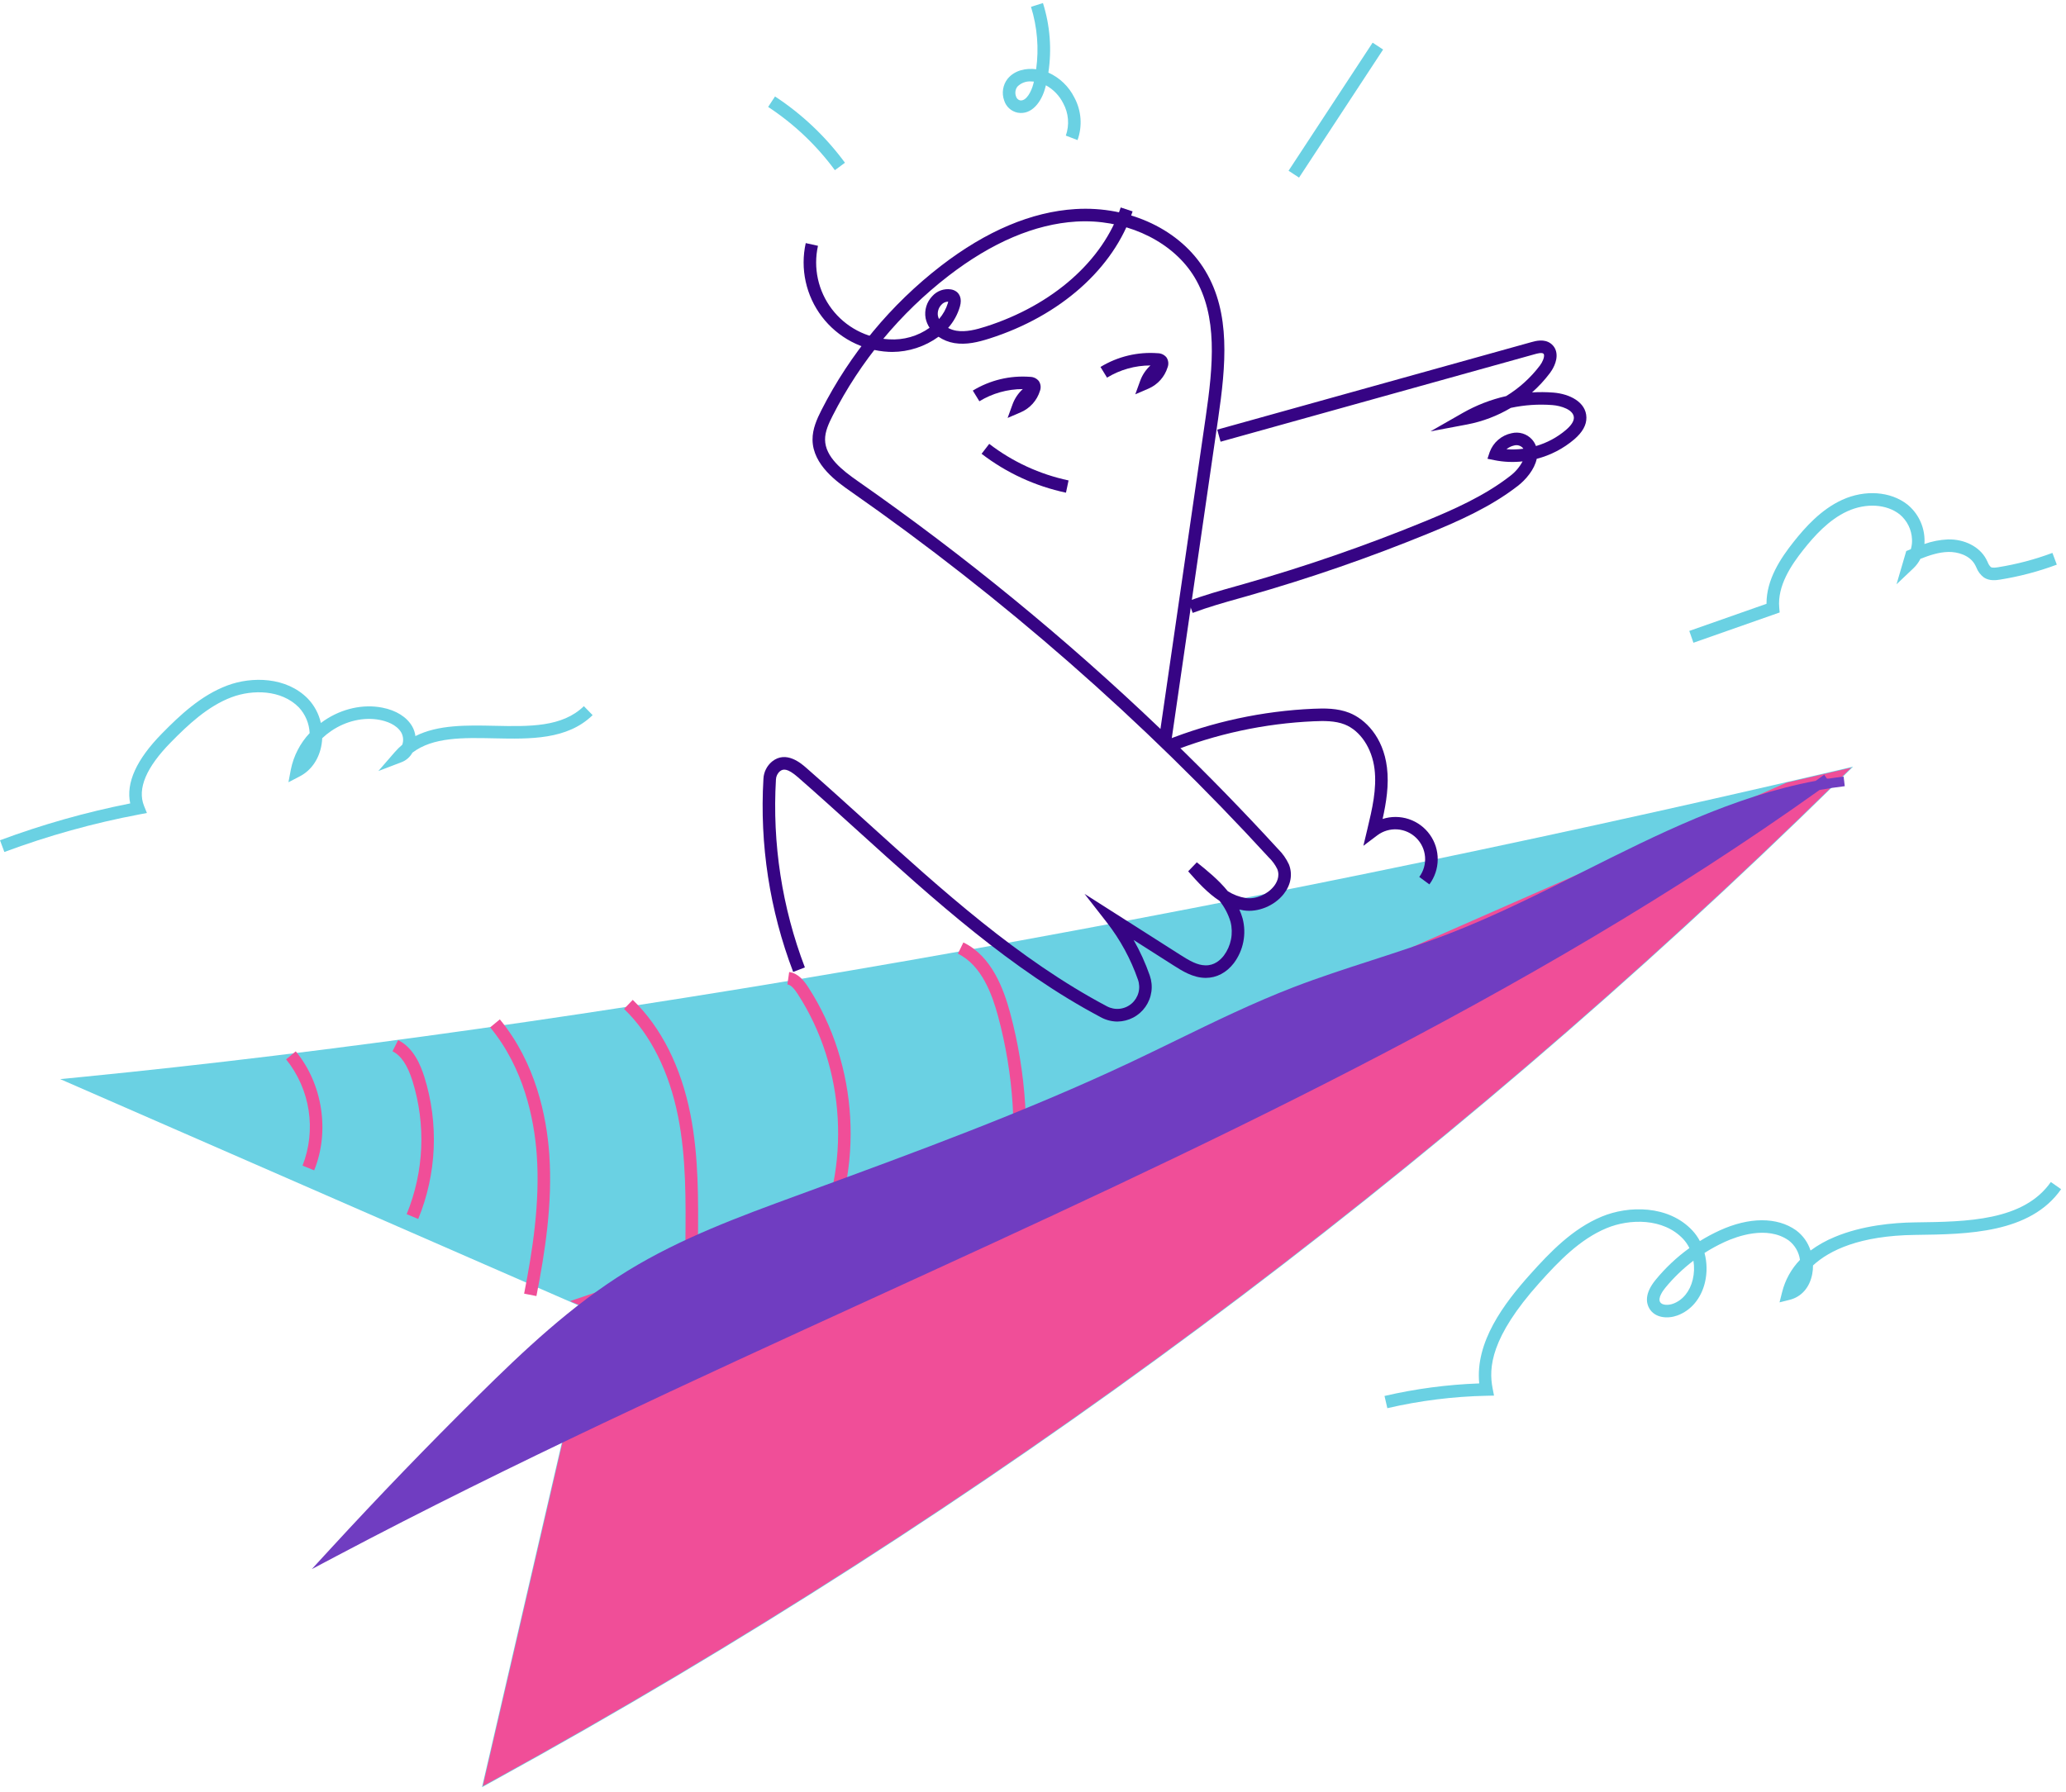
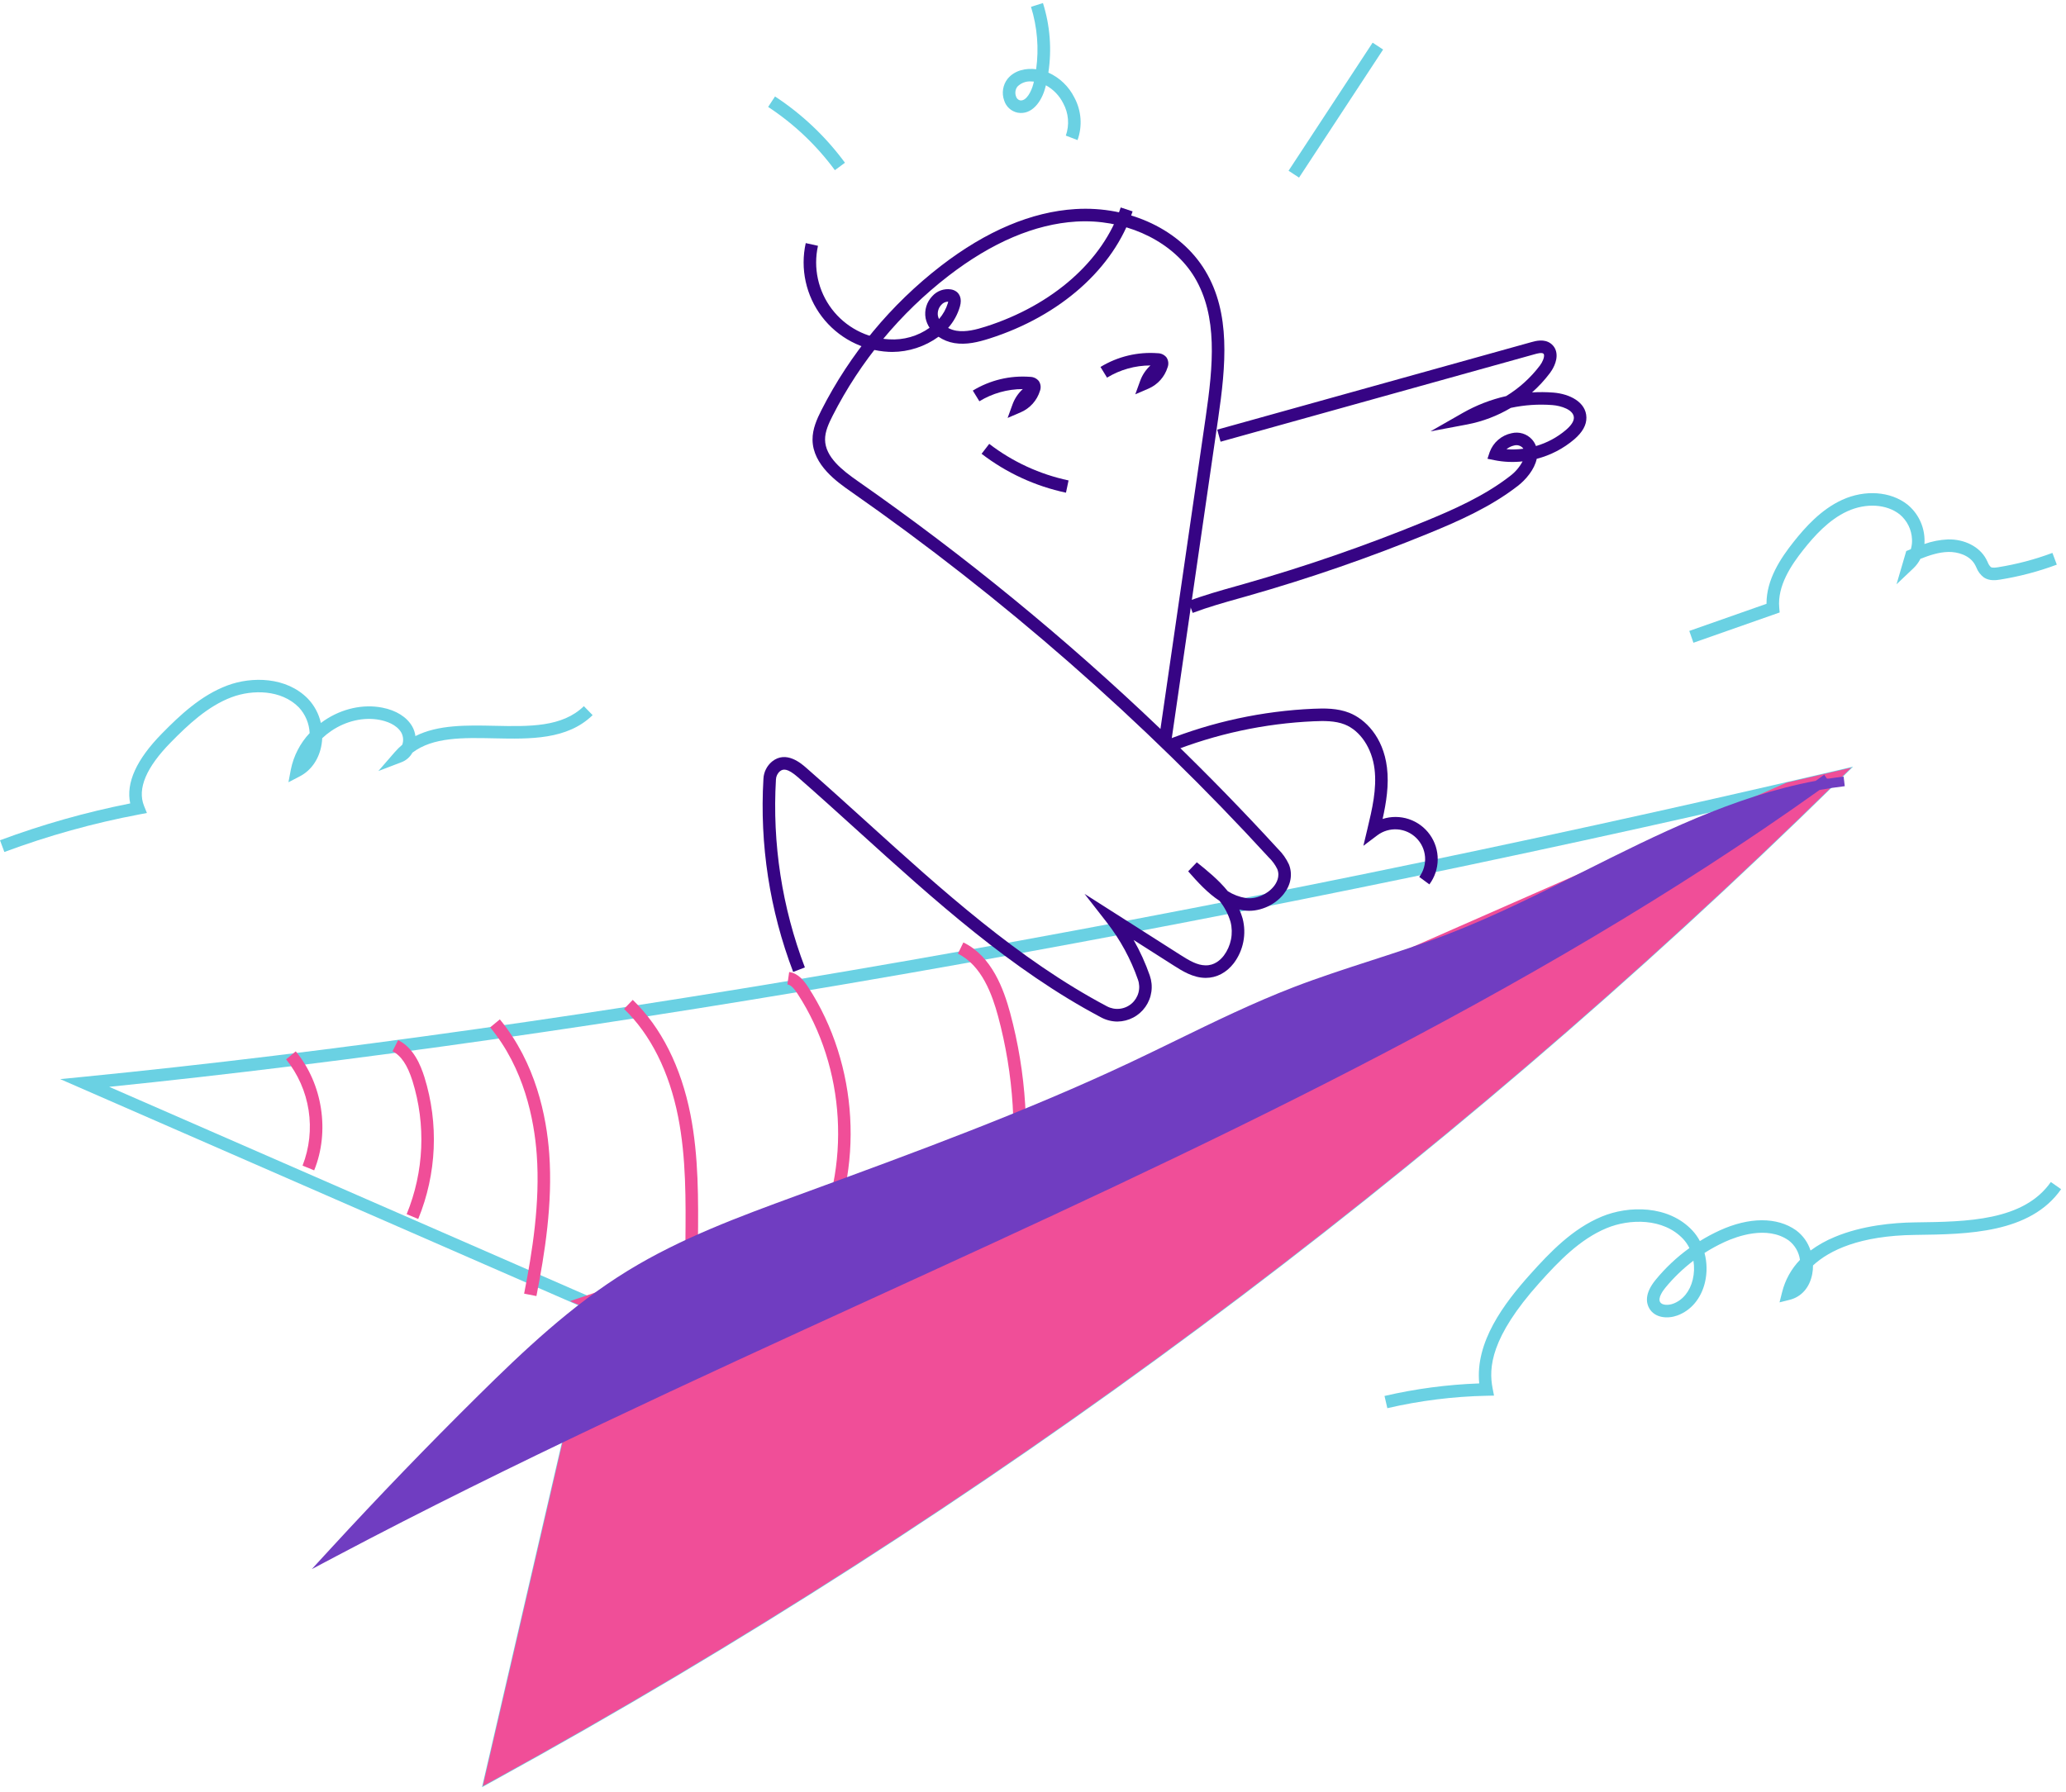
<svg xmlns="http://www.w3.org/2000/svg" width="317" height="275" viewBox="0 0 317 275" fill="none">
  <g clip-path="url(#clip0_546_449)">
-     <path d="M12.998 166.213C93.927 158.216 194.578 139.629 281.21 119.379C219.903 179.541 150.651 231.029 75.38 272.41L91.992 200.71L12.998 166.213Z" fill="#6AD1E3" />
    <path d="M73.958 274.288L90.874 201.271L9.235 165.618L12.903 165.255C87.559 157.878 185.274 140.815 280.992 118.442L284.331 117.661L281.884 120.064C220.526 180.302 151.201 231.844 75.843 273.252L73.958 274.288ZM16.75 166.802L93.109 200.149L76.804 270.529C150.274 229.938 217.97 179.679 278.082 121.096C184.916 142.742 90.124 159.319 16.751 166.803" fill="#6AD1E3" />
    <path d="M105.177 201.583L103.48 200.678C105.104 197.636 105.138 193.886 105.169 190.577C105.228 184.247 105.29 177.701 104.054 171.421C102.691 164.489 99.82 158.757 95.752 154.844L97.085 153.458C101.439 157.646 104.501 163.729 105.941 171.05C107.214 177.523 107.152 184.169 107.092 190.595C107.059 194.124 107.022 198.125 105.178 201.583" fill="#F04E98" />
    <path d="M126.332 192.095L124.61 191.237C130.649 179.101 129.777 163.913 122.39 152.546C121.952 151.873 121.423 151.173 120.815 151.086L121.089 149.182C122.458 149.38 123.329 150.464 124.002 151.499C131.753 163.425 132.667 179.36 126.332 192.094" fill="#F04E98" />
    <path d="M156.758 183.707L154.854 183.439C156.133 174.26 155.55 164.917 153.14 155.969C152.255 152.7 150.651 148.148 146.979 146.373L147.816 144.642C152.196 146.761 154.012 151.834 154.996 155.465C157.474 164.666 158.073 174.271 156.758 183.707Z" fill="#F04E98" />
    <path d="M153.189 174.216C132.349 183.373 111.468 192.54 89.897 199.796L91.992 200.71C86.455 224.61 80.918 248.51 75.381 272.41C150.651 231.029 219.904 179.541 281.211 119.379C278.948 119.907 276.674 120.435 274.391 120.962L202.119 152.718L153.189 174.216Z" fill="#F04E98" />
    <path d="M74.081 274.126L90.971 201.223L87.458 199.689L89.616 198.963C111.23 191.694 132.381 182.401 152.835 173.413L274.113 120.125L274.193 120.107C276.474 119.58 278.746 119.053 281.01 118.525L284.061 117.811L281.825 120.006C220.473 180.238 151.154 231.776 75.803 273.18L74.081 274.126ZM92.326 199.898L93.011 200.198L76.68 270.692C150.307 230.034 218.138 179.668 278.353 120.947C277.127 121.231 275.899 121.515 274.668 121.799L153.541 175.021C133.729 183.726 113.264 192.719 92.326 199.898Z" fill="#F04E98" />
    <path d="M280.331 119.506C210.484 169.849 127.411 197.898 51.301 238.152C58.644 230.165 66.174 222.356 73.892 214.724C80.956 207.739 88.241 200.854 96.709 195.66C104.727 190.741 113.619 187.453 122.45 184.214C139.777 177.858 157.156 171.556 173.847 163.68C182.119 159.778 190.224 155.487 198.76 152.199C206.56 149.194 214.669 147.045 222.47 144.039C242.818 136.198 261.312 122.481 282.968 119.921" fill="#703DC1" />
    <path d="M47.839 240.823L50.755 237.65C58.075 229.689 65.683 221.798 73.37 214.197C80.232 207.412 87.656 200.342 96.32 195.028C104.508 190.005 113.499 186.707 122.195 183.518L124.164 182.796C140.554 176.787 157.502 170.573 173.53 163.01C175.832 161.924 178.161 160.788 180.414 159.69C186.261 156.839 192.307 153.89 198.492 151.507C202.411 149.997 206.465 148.684 210.385 147.415C214.286 146.151 218.32 144.844 222.202 143.349C229.252 140.632 236.204 137.145 242.927 133.77C254.287 128.069 265.996 122.194 278.594 119.841C279.028 119.531 279.464 119.218 279.897 118.906L280.352 119.537C281.191 119.403 282.033 119.287 282.88 119.186L283.054 120.66C281.756 120.814 280.467 121.007 279.187 121.241C234.241 153.326 183.122 176.725 133.668 199.361C106.502 211.796 78.412 224.653 51.647 238.81L47.839 240.823ZM275.535 122.008C264.378 124.664 253.843 129.951 243.592 135.095C236.837 138.484 229.853 141.989 222.735 144.732C218.816 146.242 214.762 147.555 210.842 148.824C206.941 150.088 202.906 151.395 199.025 152.89C192.9 155.25 186.882 158.185 181.064 161.022C178.807 162.123 176.474 163.26 174.163 164.35C158.074 171.942 141.095 178.167 124.675 184.187L122.705 184.909C114.079 188.074 105.158 191.346 97.096 196.291C88.566 201.523 81.214 208.526 74.413 215.25C67.763 221.826 61.172 228.619 54.776 235.488C80.421 222.1 107.157 209.863 133.052 198.01C181.419 175.871 231.383 153.001 275.535 122.006" fill="#703DC1" />
    <path d="M171.458 156.784C170.583 156.78 169.722 156.561 168.95 156.147C155.188 148.866 143.278 138.074 131.759 127.637C128.709 124.875 125.557 122.018 122.43 119.283C120.793 117.851 120.137 117.999 119.671 118.371C119.487 118.526 119.338 118.719 119.233 118.936C119.127 119.153 119.068 119.389 119.059 119.63C118.48 129.452 119.993 139.285 123.498 148.478L121.702 149.166C118.099 139.716 116.544 129.609 117.14 119.514C117.165 119.005 117.296 118.506 117.526 118.051C117.755 117.596 118.076 117.193 118.47 116.869C120.622 115.146 122.936 117.171 123.697 117.836C126.835 120.582 129.994 123.446 133.05 126.212C144.48 136.569 156.3 147.278 169.849 154.447C170.448 154.766 171.129 154.897 171.803 154.822C172.477 154.747 173.113 154.471 173.627 154.028C174.141 153.586 174.509 152.998 174.683 152.343C174.858 151.687 174.83 150.994 174.603 150.355C173.503 147.191 171.893 144.229 169.837 141.585L166.408 137.186L181.088 146.541C182.507 147.446 183.695 148.14 184.966 148.158C186.325 148.189 187.252 147.347 187.788 146.649C188.33 145.918 188.703 145.075 188.88 144.182C189.057 143.29 189.033 142.369 188.811 141.486C188.461 140.309 187.886 139.211 187.116 138.255C185.358 137.111 183.828 135.465 182.31 133.726L183.635 132.344C185.12 133.535 186.935 134.986 188.389 136.778C189.223 137.306 190.154 137.662 191.128 137.823C192.627 138.054 194.445 137.298 195.454 136.028C195.85 135.533 196.442 134.527 195.982 133.381C195.659 132.72 195.222 132.12 194.692 131.61C175.423 110.592 153.906 91.751 130.528 75.425C128.498 74.008 124.718 71.37 124.672 67.506C124.652 65.825 125.365 64.272 126.037 62.946C130.433 54.298 136.696 46.736 144.373 40.805C151.341 35.436 158.282 32.503 165.003 32.087C173.348 31.57 181.172 35.29 184.936 41.564C188.852 48.088 188.102 56.032 186.905 64.279L179.762 113.515C185.379 118.95 190.828 124.549 196.109 130.311C196.8 130.989 197.362 131.787 197.768 132.667C198.365 134.163 198.071 135.824 196.958 137.224C195.525 139.029 193.006 140.058 190.836 139.724C190.606 139.689 190.381 139.645 190.16 139.592C190.361 140.036 190.528 140.494 190.661 140.963C190.967 142.134 191.004 143.358 190.771 144.545C190.538 145.732 190.041 146.851 189.315 147.819C188.193 149.28 186.668 150.081 185.011 150.081H184.941C183.024 150.055 181.377 149.007 180.056 148.163L173.941 144.266C174.931 146.006 175.761 147.832 176.42 149.722C176.697 150.518 176.782 151.368 176.665 152.203C176.549 153.038 176.236 153.834 175.751 154.524C175.267 155.214 174.625 155.779 173.879 156.171C173.133 156.564 172.304 156.774 171.461 156.783M166.483 33.963C166.031 33.963 165.577 33.977 165.122 34.005C158.791 34.397 152.205 37.198 145.546 42.328C138.096 48.083 132.019 55.422 127.753 63.814C127.159 64.987 126.58 66.237 126.595 67.483C126.626 70.135 129.21 72.159 131.629 73.847C148.054 85.317 163.575 98.03 178.056 111.875L185.001 64.003C186.146 56.112 186.877 48.535 183.285 42.553C180.141 37.312 173.507 33.963 166.481 33.963" fill="#360484" />
    <path d="M154.605 64.143L155.363 62.053C155.691 61.158 156.23 60.356 156.934 59.716H156.919C154.574 59.718 152.273 60.365 150.271 61.586L149.265 59.947C151.902 58.339 154.977 57.601 158.057 57.838C158.312 57.841 158.564 57.899 158.794 58.009C159.024 58.119 159.227 58.279 159.389 58.476C159.539 58.699 159.633 58.954 159.663 59.221C159.693 59.487 159.658 59.757 159.561 60.007C159.337 60.727 158.962 61.391 158.459 61.953C157.956 62.515 157.338 62.962 156.647 63.264L154.605 64.143Z" fill="#360484" />
    <path d="M174.194 60.517L174.953 58.426C175.281 57.532 175.82 56.73 176.524 56.089H176.509C174.163 56.091 171.863 56.738 169.861 57.959L168.855 56.32C171.492 54.712 174.568 53.974 177.647 54.211C177.902 54.214 178.153 54.272 178.384 54.382C178.614 54.492 178.817 54.652 178.979 54.849C179.129 55.071 179.223 55.327 179.253 55.594C179.283 55.86 179.248 56.13 179.151 56.38C178.927 57.1 178.552 57.764 178.049 58.326C177.546 58.888 176.928 59.335 176.237 59.637L174.194 60.517Z" fill="#360484" />
    <path d="M136.883 54.013C136.696 54.013 136.51 54.008 136.326 53.998C134.333 53.895 132.386 53.358 130.621 52.426C128.856 51.493 127.316 50.187 126.107 48.598C124.899 47.01 124.051 45.177 123.623 43.227C123.195 41.278 123.197 39.258 123.63 37.31L125.507 37.726C125.135 39.402 125.133 41.139 125.5 42.816C125.868 44.492 126.597 46.069 127.637 47.435C128.676 48.801 130.001 49.925 131.519 50.727C133.037 51.529 134.711 51.991 136.425 52.08C138.636 52.221 140.828 51.595 142.631 50.307C142.337 49.859 142.131 49.36 142.023 48.836C141.912 48.225 141.95 47.597 142.132 47.004C142.314 46.411 142.636 45.871 143.07 45.428C143.421 45.04 143.861 44.745 144.352 44.568C144.844 44.391 145.371 44.338 145.888 44.413C146.225 44.459 146.543 44.594 146.809 44.805C147.148 45.085 147.662 45.75 147.284 47.055C146.932 48.268 146.314 49.386 145.475 50.33C145.872 50.539 146.299 50.684 146.742 50.759C148.198 50.998 149.767 50.593 151.246 50.121C161.519 46.842 169.263 40.008 171.957 31.841L173.783 32.444C170.895 41.194 162.689 48.487 151.831 51.954C150.123 52.498 148.287 52.961 146.431 52.656C145.56 52.511 144.731 52.179 144.001 51.684C141.932 53.189 139.442 54.005 136.883 54.015M145.408 46.297C145.042 46.319 144.699 46.486 144.456 46.761C144.24 46.98 144.078 47.247 143.983 47.54C143.887 47.833 143.861 48.144 143.906 48.449C143.943 48.628 144.002 48.801 144.081 48.966C144.7 48.256 145.162 47.423 145.437 46.522C145.459 46.449 145.475 46.374 145.486 46.299C145.46 46.297 145.434 46.297 145.408 46.297Z" fill="#360484" />
    <path d="M163.559 75.616C158.852 74.617 154.428 72.577 150.611 69.647L151.784 68.123C155.372 70.878 159.531 72.795 163.956 73.735L163.559 75.616Z" fill="#360484" />
    <path d="M183.003 94.062L182.323 92.263C184.731 91.353 187.233 90.649 189.652 89.968L190.865 89.626C200.274 86.95 209.526 83.749 218.577 80.037C222.834 78.291 227.708 76.167 231.725 73.039C232.509 72.442 233.155 71.684 233.619 70.814C232.176 70.975 230.717 70.911 229.293 70.625L228.231 70.409L228.573 69.38C228.841 68.65 229.291 68.002 229.88 67.495C230.47 66.989 231.179 66.641 231.94 66.486C232.501 66.349 233.087 66.367 233.638 66.537C234.189 66.706 234.684 67.022 235.07 67.45C235.331 67.746 235.536 68.087 235.674 68.457C237.374 67.965 238.949 67.117 240.294 65.968C241.095 65.277 241.498 64.648 241.489 64.103C241.47 62.872 239.507 62.272 238.193 62.169C236.057 62.005 233.91 62.15 231.816 62.6C229.746 63.832 227.477 64.693 225.11 65.145L219.49 66.203L224.455 63.366C226.53 62.185 228.768 61.318 231.096 60.792C233.103 59.564 234.862 57.97 236.282 56.094C236.7 55.538 236.963 54.856 236.909 54.472C236.907 54.431 236.896 54.391 236.877 54.355C236.857 54.319 236.83 54.288 236.796 54.264C236.537 54.07 235.818 54.269 235.512 54.354L187.283 67.792L186.767 65.94L234.995 52.502C235.625 52.328 236.934 51.963 237.95 52.726C238.186 52.902 238.383 53.123 238.532 53.376C238.68 53.63 238.775 53.91 238.813 54.201C239.004 55.549 238.101 56.874 237.819 57.249C237.005 58.33 236.085 59.326 235.073 60.224C236.162 60.159 237.255 60.168 238.343 60.253C240.84 60.449 243.375 61.707 243.412 64.075C243.43 65.234 242.821 66.33 241.551 67.426C239.882 68.848 237.912 69.871 235.79 70.417C235.44 72.078 234.11 73.622 232.907 74.559C228.698 77.835 223.68 80.024 219.307 81.818C210.19 85.558 200.87 88.782 191.392 91.477L190.174 91.82C187.794 92.49 185.334 93.183 183.004 94.065M231.147 68.947C232.012 69.01 232.88 68.985 233.74 68.87C233.704 68.817 233.665 68.766 233.623 68.718C233.457 68.549 233.249 68.427 233.019 68.367C232.79 68.306 232.549 68.308 232.321 68.373C231.889 68.466 231.486 68.663 231.147 68.947Z" fill="#360484" />
    <path d="M219.317 135.732L217.77 134.589C218.425 133.703 218.739 132.611 218.655 131.513C218.57 130.415 218.093 129.384 217.311 128.609C216.528 127.833 215.493 127.365 214.394 127.291C213.295 127.217 212.206 127.541 211.326 128.204L209.192 129.811L209.813 127.213C210.533 124.196 211.278 121.077 210.902 118.015C210.506 114.81 208.71 112.131 206.325 111.187C204.861 110.608 203.126 110.63 201.615 110.697C194.024 111.029 186.543 112.64 179.488 115.463L178.774 113.678C186.03 110.774 193.723 109.117 201.531 108.777C203.241 108.701 205.216 108.681 207.032 109.399C209.443 110.353 212.227 113.055 212.81 117.781C213.142 120.469 212.7 123.177 212.143 125.691C213.451 125.273 214.857 125.28 216.16 125.713C217.462 126.145 218.594 126.98 219.392 128.096C220.19 129.213 220.613 130.554 220.599 131.927C220.586 133.299 220.137 134.632 219.318 135.733" fill="#360484" />
    <path d="M48.205 179.619L46.423 178.896C47.475 176.195 47.795 173.265 47.352 170.402C46.909 167.538 45.718 164.842 43.899 162.586L45.378 161.358C49.495 166.313 50.63 173.651 48.205 179.619" fill="#F04E98" />
    <path d="M64.173 187.084L62.397 186.346C65.063 179.838 65.378 172.605 63.288 165.89C62.515 163.452 61.541 162.007 60.226 161.345L61.089 159.628C63.467 160.824 64.529 163.443 65.121 165.309C67.345 172.457 67.009 180.157 64.171 187.085" fill="#F04E98" />
    <path d="M82.307 198.914L80.42 198.544C81.677 192.138 82.89 184.594 82.357 177.214C81.964 171.776 80.406 163.97 75.21 157.674L76.692 156.45C82.212 163.137 83.862 171.358 84.275 177.076C84.824 184.682 83.588 192.383 82.307 198.914Z" fill="#F04E98" />
    <path d="M128.1 26.118C125.291 22.3 121.824 19.013 117.862 16.411L118.917 14.804C123.07 17.531 126.703 20.976 129.648 24.977L128.1 26.118Z" fill="#6AD1E3" />
    <path d="M165.332 21.501L163.537 20.812C163.821 20.004 163.933 19.145 163.864 18.292C163.796 17.438 163.548 16.608 163.139 15.857C162.555 14.684 161.626 13.719 160.477 13.09C160.454 13.184 160.431 13.278 160.407 13.372C159.843 15.615 158.304 17.693 156.14 17.291C155.661 17.194 155.218 16.97 154.856 16.643C154.494 16.317 154.226 15.898 154.08 15.432C153.875 14.871 153.817 14.266 153.913 13.676C154.008 13.086 154.254 12.53 154.627 12.063C155.751 10.733 157.491 10.437 158.984 10.625C159.427 7.413 159.157 4.143 158.193 1.048L160.026 0.468C161.116 3.916 161.4 7.567 160.858 11.142C162.592 11.921 164.003 13.276 164.85 14.978C165.384 15.97 165.702 17.064 165.786 18.188C165.869 19.312 165.715 20.44 165.333 21.501M158.179 12.498C157.794 12.474 157.409 12.533 157.049 12.672C156.69 12.812 156.365 13.027 156.097 13.305C155.942 13.516 155.843 13.762 155.807 14.021C155.772 14.281 155.801 14.545 155.893 14.79C155.932 14.935 156.008 15.067 156.114 15.175C156.219 15.282 156.351 15.36 156.495 15.402C157.485 15.588 158.277 13.968 158.544 12.904C158.576 12.777 158.607 12.65 158.637 12.522C158.485 12.507 158.332 12.499 158.179 12.499" fill="#6AD1E3" />
    <path d="M210.611 6.548L197.713 26.204L199.321 27.259L212.219 7.603L210.611 6.548Z" fill="#6AD1E3" />
    <path d="M0.67 130.761L-0.001 128.959C6.497 126.541 13.179 124.65 19.98 123.306C19.302 120.161 20.938 116.557 24.85 112.576C27.573 109.806 30.818 106.724 34.881 105.204C38.653 103.792 43.935 103.869 47.232 107.222C48.229 108.261 48.921 109.554 49.232 110.96C49.403 110.831 49.577 110.707 49.755 110.585C52.455 108.754 55.695 108.032 58.644 108.602C60.798 109.019 62.438 110.054 63.264 111.513C63.514 111.965 63.676 112.46 63.739 112.973C67.232 111.208 71.608 111.302 75.874 111.393C81.22 111.509 86.268 111.616 89.587 108.38L90.93 109.757C87.033 113.555 81.339 113.433 75.833 113.315C71.022 113.211 66.444 113.114 63.276 115.52C62.919 116.18 62.338 116.692 61.639 116.964L58.051 118.337L60.569 115.436C60.924 115.027 61.31 114.645 61.724 114.296C61.829 113.997 61.871 113.68 61.847 113.364C61.824 113.048 61.736 112.74 61.588 112.46C60.855 111.162 59.198 110.668 58.276 110.49C55.827 110.017 53.113 110.63 50.833 112.177C50.34 112.511 49.874 112.885 49.441 113.294C49.427 113.606 49.395 113.918 49.346 114.226C48.998 116.431 47.784 118.224 46.014 119.143L44.257 120.057L44.625 118.111C45.047 116.012 46.047 114.072 47.512 112.511C47.444 111.042 46.858 109.645 45.858 108.568C43.166 105.829 38.742 105.809 35.552 107.002C31.856 108.384 28.797 111.299 26.219 113.922C22.426 117.779 21.041 121.064 22.101 123.685L22.541 124.774L21.388 124.992C14.331 126.325 7.399 128.255 0.668 130.76" fill="#6AD1E3" />
    <path d="M212.868 216.12L212.434 214.247C217.205 213.14 222.072 212.496 226.968 212.322C226.329 205.962 230.754 200.078 234.769 195.597C237.879 192.127 241.288 188.585 245.747 186.725C249.876 185.004 255.99 184.93 259.658 188.833C260.117 189.326 260.509 189.878 260.822 190.474C261.797 189.87 262.808 189.327 263.851 188.849C268.393 186.771 272.665 186.757 275.57 188.812C276.623 189.59 277.404 190.679 277.803 191.926C278.943 191.089 280.181 190.393 281.49 189.855C285.722 188.074 290.521 187.649 293.801 187.607L294.042 187.603C301.758 187.504 310.505 187.391 314.672 181.411L316.25 182.511C311.517 189.3 301.842 189.425 294.067 189.526L293.826 189.529C285.339 189.639 280.706 191.888 278.183 194.212C278.185 194.651 278.146 195.09 278.065 195.522C277.678 197.59 276.415 199.036 274.604 199.49L273.047 199.88L273.438 198.323C273.901 196.457 274.847 194.745 276.181 193.36C276.024 192.179 275.405 191.109 274.46 190.383C271.149 188.04 266.497 189.753 264.651 190.598C263.574 191.091 262.533 191.659 261.535 192.298C261.93 193.778 261.952 195.334 261.601 196.826C261.012 199.286 259.465 201.136 257.355 201.899C255.895 202.427 253.927 202.307 253.056 200.797C252.566 199.946 252.337 198.496 254.035 196.421C255.545 194.58 257.287 192.942 259.218 191.549C258.968 191.038 258.645 190.567 258.257 190.151C255.216 186.914 250.025 187.026 246.488 188.501C242.399 190.205 239.164 193.576 236.202 196.882C228.678 205.277 228.412 209.943 229.019 213.07L229.237 214.192L228.096 214.216C222.968 214.325 217.865 214.964 212.869 216.122M259.833 193.489C258.239 194.699 256.792 196.093 255.523 197.641C255.158 198.087 254.35 199.194 254.722 199.839C255.007 200.334 255.971 200.356 256.702 200.093C258.192 199.554 259.296 198.2 259.731 196.38C259.956 195.433 259.991 194.45 259.834 193.489" fill="#6AD1E3" />
    <path d="M259.835 98.646L259.198 96.832L271.048 92.668C271.021 88.944 273.231 85.654 275.206 83.165C276.974 80.936 279.42 78.188 282.663 76.71C286.161 75.119 290.089 75.403 292.671 77.436C293.453 78.075 294.091 78.873 294.542 79.777C294.994 80.68 295.248 81.669 295.288 82.678C295.301 82.949 295.298 83.222 295.278 83.492C296.44 83.077 297.657 82.839 298.889 82.787C301.438 82.731 303.732 83.911 304.747 85.795C304.828 85.946 304.902 86.103 304.978 86.261C305.079 86.549 305.244 86.81 305.46 87.026C305.715 87.194 306.291 87.101 306.602 87.052C309.439 86.599 312.225 85.864 314.917 84.858L315.59 86.66C312.779 87.71 309.87 88.477 306.907 88.951C306.339 89.042 305.283 89.21 304.404 88.631C303.877 88.235 303.473 87.698 303.24 87.081C303.181 86.954 303.121 86.826 303.056 86.706C302.236 85.182 300.317 84.674 298.935 84.71C297.487 84.743 296.059 85.216 294.666 85.766C294.39 86.311 294.022 86.805 293.579 87.225L290.996 89.674L292.488 84.575L292.917 84.4L293.194 84.286C293.339 83.793 293.399 83.279 293.371 82.766C293.34 82.033 293.157 81.315 292.832 80.657C292.507 79.999 292.048 79.417 291.485 78.947C289.463 77.355 286.314 77.165 283.463 78.462C280.593 79.769 278.349 82.301 276.714 84.361C274.827 86.738 272.701 89.897 273 93.255L273.066 93.999L259.835 98.646Z" fill="#6AD1E3" />
  </g>
  <defs>
    <clipPath id="clip0_546_449">
      <rect width="316.25" height="273.82" fill="white" transform="translate(0 0.468)" />
    </clipPath>
  </defs>
</svg>